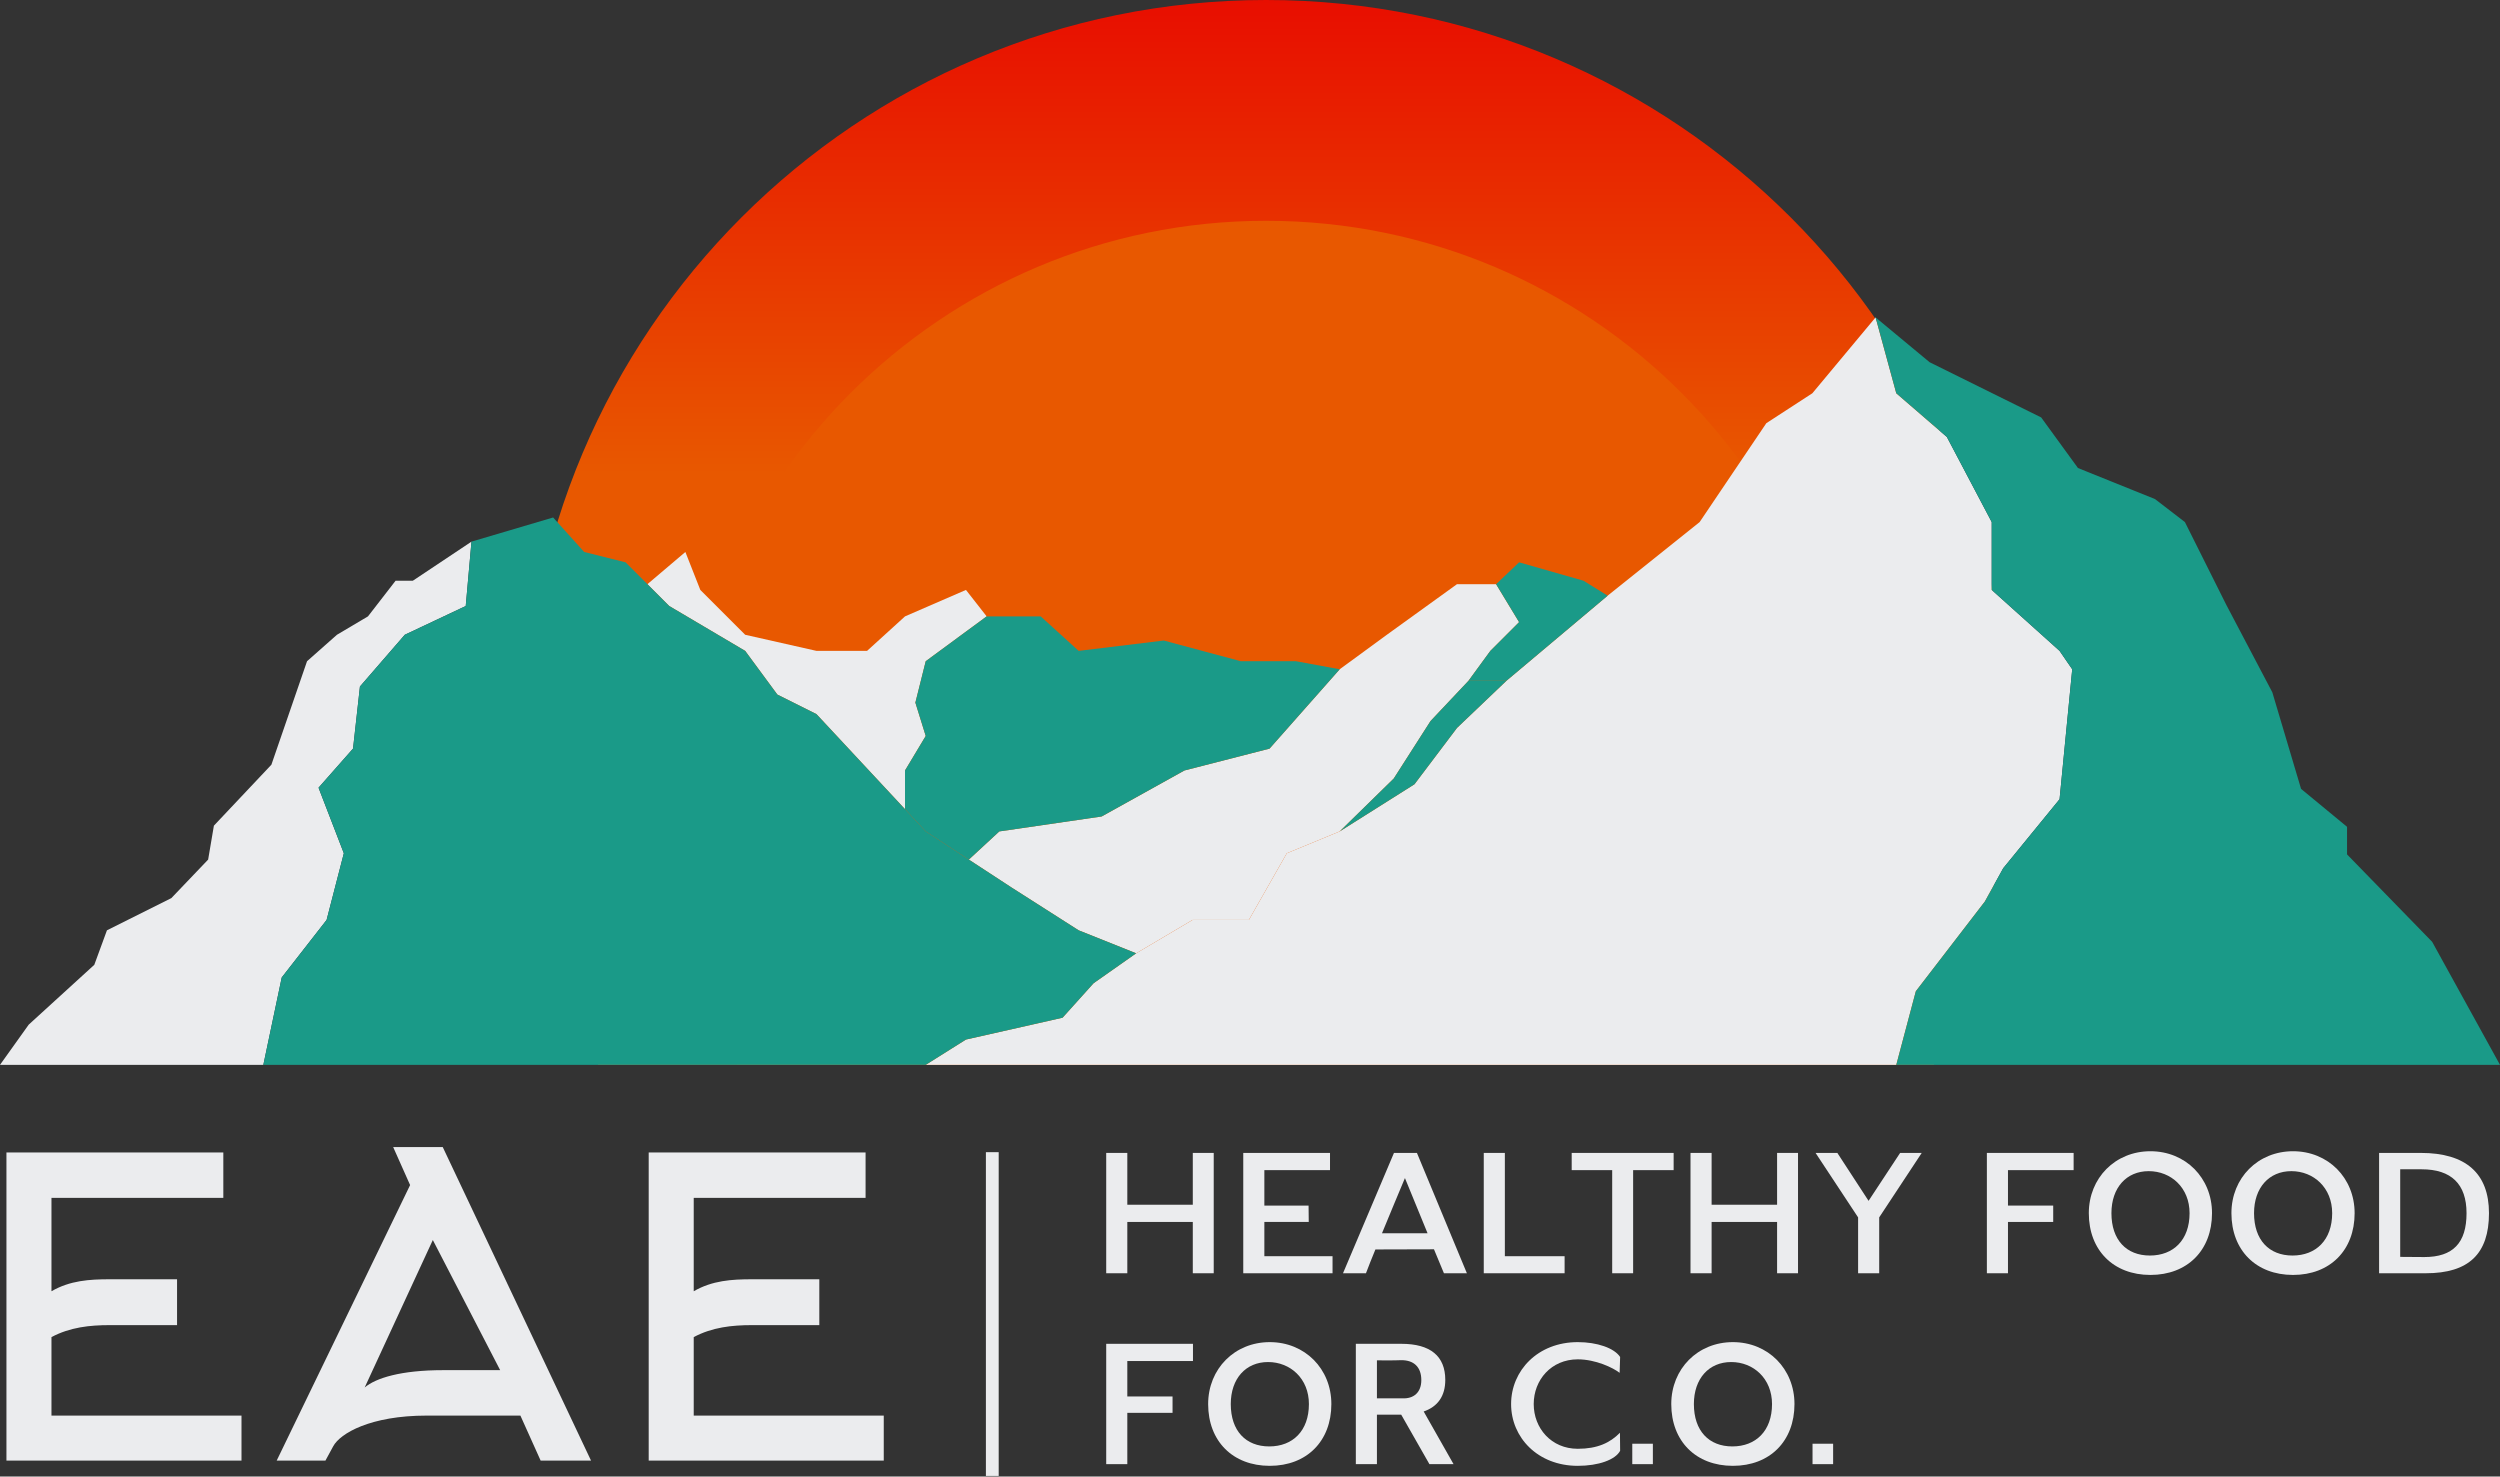
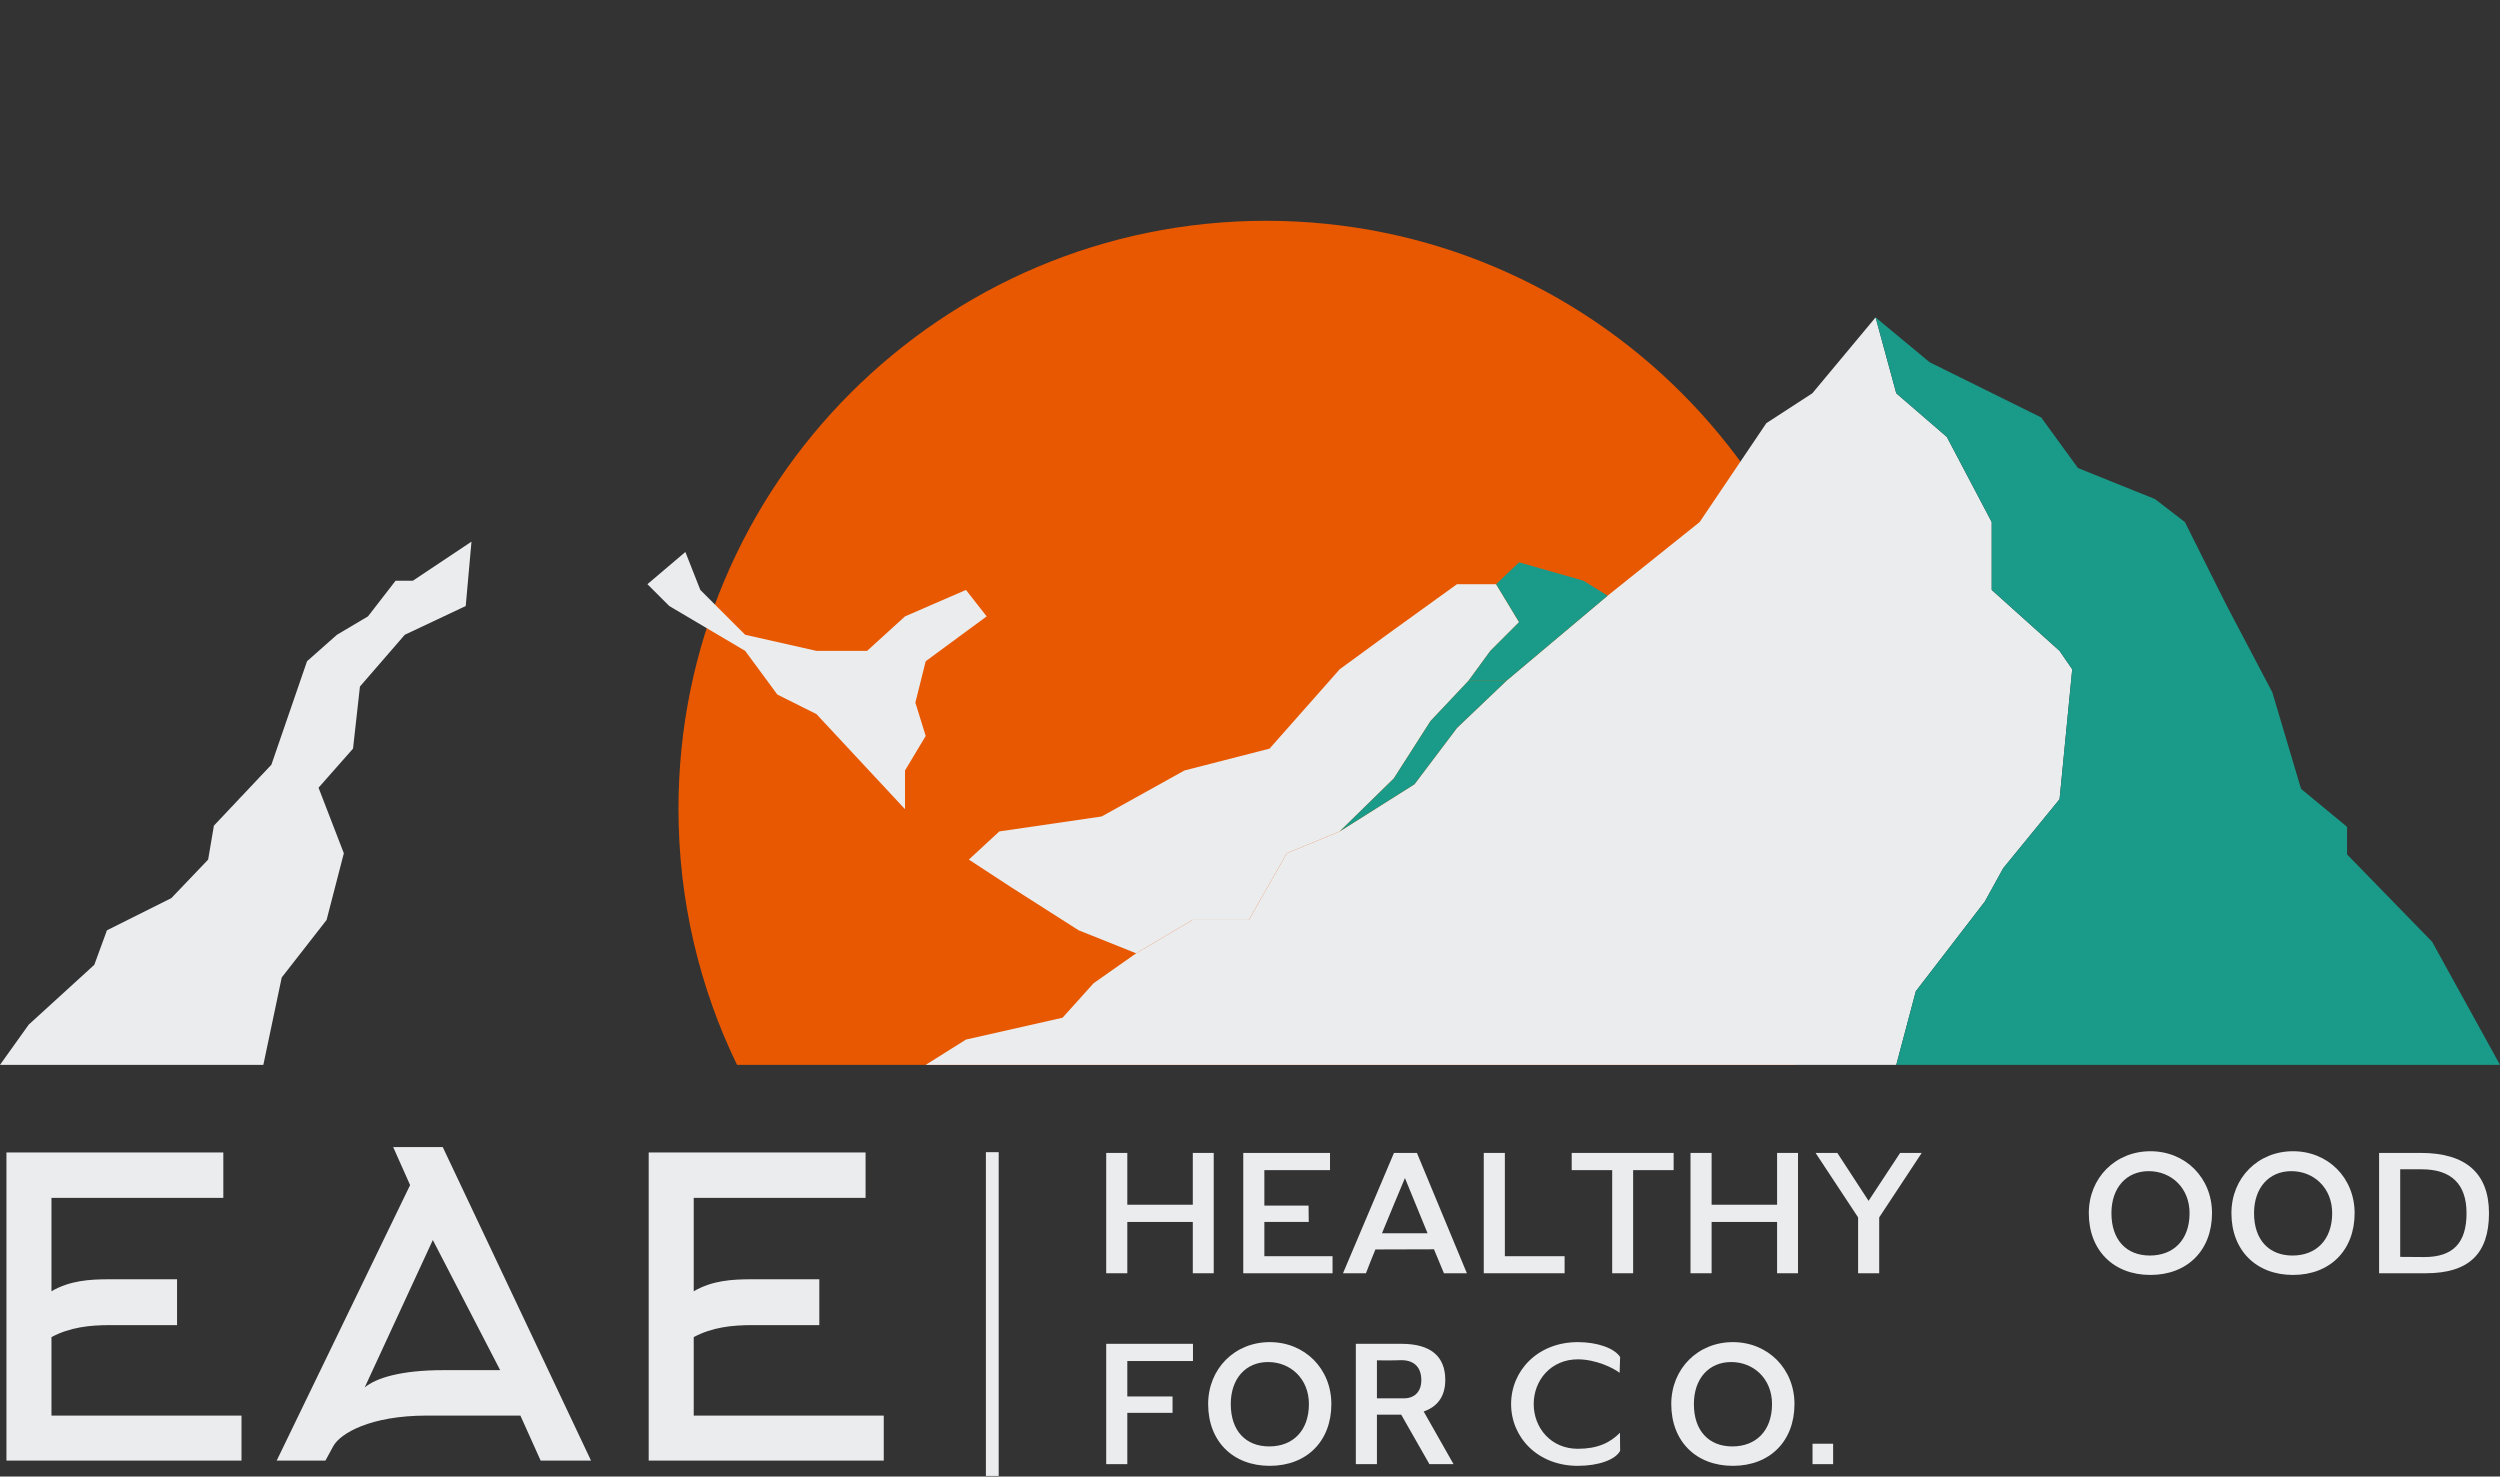
<svg xmlns="http://www.w3.org/2000/svg" width="1087" height="642" viewBox="0 0 1087 642" fill="none">
  <rect x="0" y="0" width="1087" height="642" fill="#333333" stroke="none" />
-   <path d="M550.5 0C372.388 0 228 144.388 228 322.5C228 372.864 239.545 420.531 260.132 463H840.868C861.455 420.531 873 372.864 873 322.5C873 144.388 728.612 0 550.5 0Z" fill="url(#paint0_linear_4_41)" />
  <path d="M550.5 96C409.391 96 295 210.45 295 351.632C295 391.553 304.146 429.337 320.457 463H780.543C796.854 429.337 806 391.553 806 351.632C806 210.45 691.609 96 550.5 96Z" fill="#E85800" />
  <path d="M22.378 581.372C30.461 577.061 39.083 576.163 47.705 576.163H76.983V556.225H47.705C38.903 556.225 30.461 556.764 22.378 561.434V520.84H97.1V501.082H2.799V635.079H105.004V615.5H22.378V581.372Z" fill="#EBECEE" />
  <path d="M178.314 515.272L120.297 635.079H141.492L144.905 628.792C147.958 623.224 161.071 615.5 185.499 615.5H226.273L235.075 635.079H256.988L192.504 498.747H170.95L178.314 515.272ZM192.684 595.742C174.363 595.742 163.406 599.155 158.556 603.286L188.194 539.161L217.472 595.742H192.684Z" fill="#EBECEE" />
  <path d="M301.633 581.372C309.716 577.061 318.337 576.163 326.959 576.163H356.237V556.225H326.959C318.158 556.225 309.716 556.764 301.633 561.434V520.84H376.355V501.082H282.054V635.079H384.258V615.5H301.633V581.372Z" fill="#EBECEE" />
  <path d="M146.5 276L133.5 287.5L118 332.5L93 359L90.5 373.75L74.5 390.5L46.5 404.5L41 419.5L12.5 445.5L0 463H68.5H114.5L122.5 425L142 400L149.5 371L138.5 342.5L153.5 325.5L156.5 298.5L176 276L202.5 263.5L205 235.5L179.5 252.5H172L160 268L146.5 276Z" fill="#EBECEE" />
  <path d="M291 263.5L324 283L338 302L355 310.5L393.5 351.837V335L402.5 320L398 305.5L402.5 287.5L429 268L420 256.5L393.5 268L377 283H355L324 276L304.5 256.5L298 240L281.5 254L291 263.5Z" fill="#EBECEE" />
  <path d="M440 386L469 404.5L494 414.5L518.5 400H543L559.5 371L582.5 361.5L606 338.5L622 313.5L638.5 296L648 283L660.5 270.5L650.5 254H633.5L603 276L582.5 291L552 325.5L515 335L479 355L434.5 361.5L421.25 373.75L440 386Z" fill="#EBECEE" />
  <path fill-rule="evenodd" clip-rule="evenodd" d="M475.5 427.5L494 414.5L518.5 400H543L559.5 371L582.5 361.5L615 341L633.5 316.5L655 296L699 259L739 227L768 184L788 171L815.5 138L824.5 171L846.5 190L866 227V256.5L895.5 283L901 291L895.5 347.5L871 377.5L863 392L833 431L824.5 463H402.5L420 452L462 442.5L475.5 427.5Z" fill="#EBECEE" />
-   <path d="M240.5 225L205 235.5L202.5 263.5L176 276L156.5 298.5L153.5 325.5L138.5 342.5L149.5 371L142 400L122.5 425L114.5 463H402.5L420 452L462 442.5L475.5 427.5L494 414.5L469 404.5L440 386L421.25 373.75L402.5 361.5L393.5 351.837L355 310.5L338 302L324 283L291 263.5L281.5 254L272 244.5L254 240L240.5 225Z" fill="#1A9A88" />
-   <path d="M452.5 268H429L402.5 287.5L398 305.5L402.5 320L393.5 335V351.837L402.5 361.5L421.25 373.75L434.5 361.5L479 355L515 335L552 325.5L582.5 291L563.5 287.5H539.5L506 278.5L469 283L452.5 268Z" fill="#1A9A88" />
  <path d="M660.5 244.5L650.5 254L660.5 270.5L648 283L638.5 296H655L699 259L688.5 252.5L660.5 244.5Z" fill="#1A9A88" />
  <path d="M839 157.5L815.5 138L824.5 171L846.5 190L866 227V256.5L895.5 283L901 291L895.5 347.5L871 377.5L863 392L833 431L824.5 463H1087L1057.5 409.5L1020.5 371.5V359.5L1000.5 343L988 301L968 263L950 227L937 217L903.5 203.5L887.5 181.5L839 157.5Z" fill="#1A9A88" />
  <path d="M606 338.5L582.5 361.5L615 341L633.5 316.5L655 296H638.5L622 313.5L606 338.5Z" fill="#1A9A88" />
  <path d="M480.982 553.611H490.155V531.303H518.627V553.611H527.727V501.289H518.627V523.818H490.155V501.289H480.982V553.611Z" fill="#EBECEE" />
  <path d="M540.569 553.611H579.388V546.2H549.742V531.303H569.041L568.968 524.185H549.742V508.775H578.288V501.289H540.569V553.611Z" fill="#EBECEE" />
  <path d="M583.938 553.611H593.918C595.019 550.603 596.486 547.08 598.027 543.264L623.491 543.191L627.821 553.611H637.801L616.08 501.289H606.1L583.938 553.611ZM600.889 536.22C604.338 527.781 608.081 518.901 610.869 512.224L620.703 536.22H600.889Z" fill="#EBECEE" />
  <path d="M645.139 553.611H680.289V546.2H654.312V501.289H645.139V553.611Z" fill="#EBECEE" />
  <path d="M683.371 508.775H700.983V553.611H710.083V508.775H727.695V501.289H683.371V508.775Z" fill="#EBECEE" />
  <path d="M735.033 553.611H744.206V531.303H772.678V553.611H781.778V501.289H772.678V523.818H744.206V501.289H735.033V553.611Z" fill="#EBECEE" />
  <path d="M826.174 501.289L812.452 522.13L798.876 501.289H789.409L807.902 529.322V553.611H817.075V529.322L835.567 501.289H826.174Z" fill="#EBECEE" />
-   <path d="M863.893 553.611H873.066V531.303H892.732V524.185H873.066V508.775H901.611V501.289H863.893V553.611Z" fill="#EBECEE" />
  <path d="M918.049 527.487C918.049 516.406 924.58 509.215 934.267 509.215C943.953 509.215 952.025 516.406 952.025 527.487C952.025 539.155 944.981 545.906 934.78 545.906C924.58 545.906 918.049 539.155 918.049 527.487ZM908.216 527.487C908.216 543.631 918.93 554.345 935.001 554.345C951.071 554.345 961.785 543.631 961.785 527.487C961.785 512.15 950.264 500.556 935.001 500.556C919.737 500.556 908.216 512.15 908.216 527.487Z" fill="#EBECEE" />
  <path d="M980.058 527.487C980.058 516.406 986.589 509.215 996.275 509.215C1005.96 509.215 1014.03 516.406 1014.03 527.487C1014.03 539.155 1006.99 545.906 996.789 545.906C986.589 545.906 980.058 539.155 980.058 527.487ZM970.224 527.487C970.224 543.631 980.938 554.345 997.009 554.345C1013.08 554.345 1023.79 543.631 1023.79 527.487C1023.79 512.15 1012.27 500.556 997.009 500.556C981.745 500.556 970.224 512.15 970.224 527.487Z" fill="#EBECEE" />
  <path d="M1034.43 553.611H1054.76C1073.4 553.611 1082.21 545.172 1082.21 527.487C1082.21 510.169 1072.15 501.289 1052.56 501.289H1034.43V553.611ZM1043.61 546.493V508.408H1052.93C1065.84 508.408 1072.45 514.865 1072.45 527.487C1072.45 540.402 1066.58 546.567 1054.1 546.567C1050.95 546.567 1046.76 546.493 1043.61 546.493Z" fill="#EBECEE" />
  <path d="M480.982 636.611H490.155V614.303H509.822V607.185H490.155V591.775H518.701V584.289H480.982V636.611Z" fill="#EBECEE" />
  <path d="M535.139 610.487C535.139 599.406 541.67 592.215 551.356 592.215C561.043 592.215 569.115 599.406 569.115 610.487C569.115 622.155 562.07 628.906 551.87 628.906C541.67 628.906 535.139 622.155 535.139 610.487ZM525.305 610.487C525.305 626.631 536.019 637.345 552.09 637.345C568.161 637.345 578.875 626.631 578.875 610.487C578.875 595.15 567.354 583.556 552.09 583.556C536.826 583.556 525.305 595.15 525.305 610.487Z" fill="#EBECEE" />
  <path d="M589.515 636.611H598.688V615.11H609.255L621.51 636.611H632.004L619.015 613.716C625.179 611.588 628.408 606.965 628.408 599.993C628.408 589.646 621.95 584.289 609.328 584.289H589.515V636.611ZM598.688 607.992V591.481C602.21 591.481 605.879 591.554 608.962 591.408C614.759 591.261 617.988 594.416 617.988 600.067C617.988 605.35 614.759 608.286 609.622 607.992H598.688Z" fill="#EBECEE" />
  <path d="M704.359 622.962C700.029 627.365 694.526 629.933 686.013 629.933C674.492 629.933 666.86 620.981 666.86 610.487C666.86 599.993 674.492 591.041 686.013 591.041C693.792 591.041 701.424 594.71 704.212 596.911L704.432 590.013C701.864 586.124 694.452 583.556 686.013 583.556C668.622 583.556 657.027 595.957 657.027 610.487C657.027 625.017 668.622 637.345 686.013 637.345C695.039 637.345 702.378 634.703 704.432 630.814L704.359 622.962Z" fill="#EBECEE" />
-   <path d="M709.716 636.611H718.669V627.732H709.716V636.611Z" fill="#EBECEE" />
  <path d="M736.501 610.487C736.501 599.406 743.032 592.215 752.718 592.215C762.405 592.215 770.477 599.406 770.477 610.487C770.477 622.155 763.432 628.906 753.232 628.906C743.032 628.906 736.501 622.155 736.501 610.487ZM726.667 610.487C726.667 626.631 737.381 637.345 753.452 637.345C769.523 637.345 780.237 626.631 780.237 610.487C780.237 595.15 768.715 583.556 753.452 583.556C738.188 583.556 726.667 595.15 726.667 610.487Z" fill="#EBECEE" />
  <path d="M788.089 636.611H797.041V627.732H788.089V636.611Z" fill="#EBECEE" />
  <path d="M431.45 500.965V641.731" stroke="#EBECEE" stroke-width="5.564" />
  <defs>
    <linearGradient id="paint0_linear_4_41" x1="550.5" y1="0" x2="550.5" y2="206" gradientUnits="userSpaceOnUse">
      <stop stop-color="#E80E00" />
      <stop offset="1" stop-color="#E85800" />
    </linearGradient>
  </defs>
</svg>